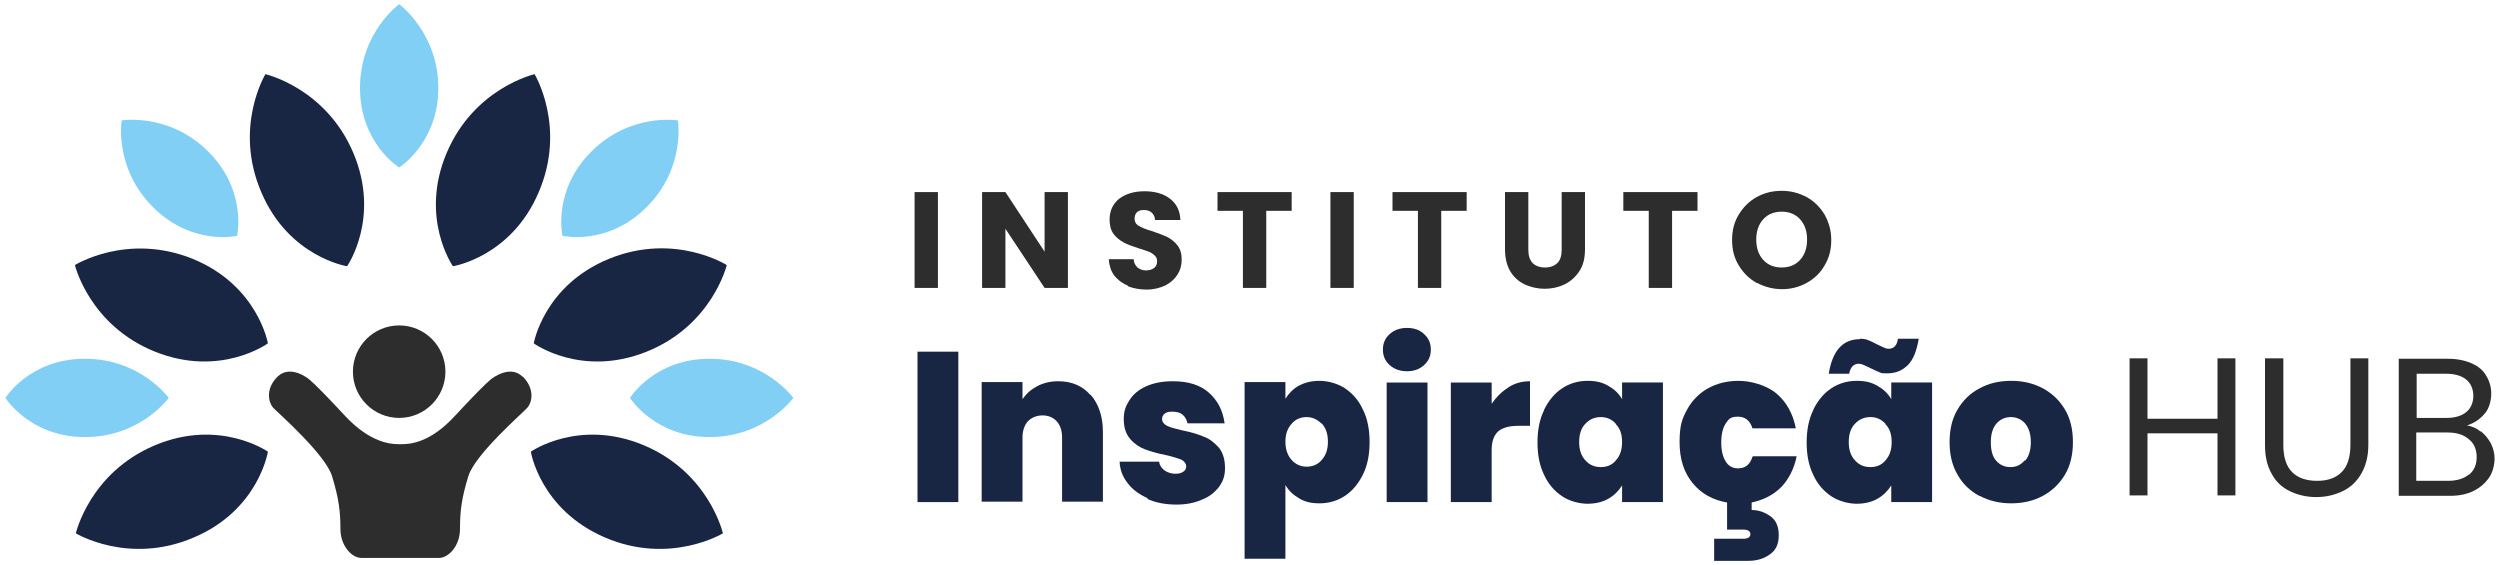
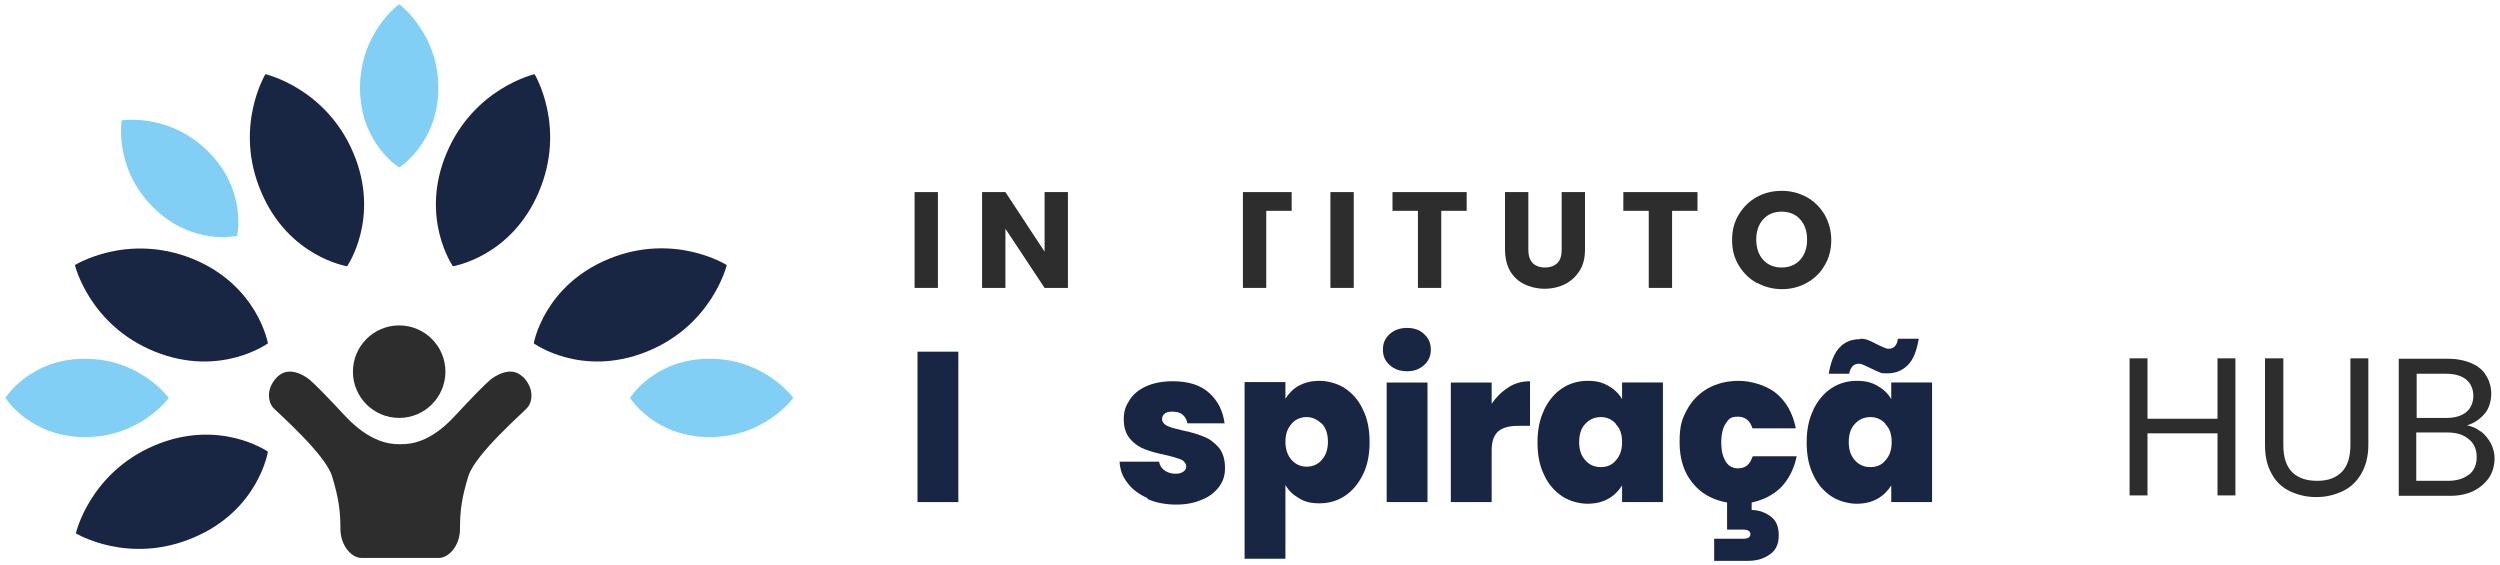
<svg xmlns="http://www.w3.org/2000/svg" id="Camada_1" viewBox="0 0 600 135.5">
  <defs>
    <style>      .st0 {        fill: #81cff4;      }      .st1 {        fill: #2d2d2e;      }      .st2 {        isolation: isolate;      }      .st3 {        fill: #192643;      }    </style>
  </defs>
  <g class="st2">
    <circle class="st1" cx="95.8" cy="89.2" r="11.1" />
    <g>
      <path class="st1" d="M96.4,106.4s0,0,0,0c0,0,0,0,0,0Z" />
      <path class="st1" d="M95.5,106.4s0,0,0,0c0,0,0,0,0,0Z" />
      <path class="st1" d="M125.4,90.4c-3-3-7.4.5-7.4.5,0,0-1,.5-8.9,9-5.9,6.4-10.7,6.7-12.7,6.7h-.8c-1.9,0-6.8-.4-12.7-6.7-7.9-8.5-8.9-9-8.9-9,0,0-4.3-3.5-7.4-.5-3,3-2.1,6.2-1.1,7.4,1,1.1,12.6,11.2,14.2,16.5,1.6,5.3,2,8.4,2,12.6s2.8,7,5,7h18.7c2.1,0,5-2.7,5-7s.4-7.4,2-12.6c1.6-5.3,13.2-15.3,14.2-16.5,1-1.1,1.9-4.3-1.1-7.4Z" />
    </g>
  </g>
  <g class="st2">
    <path class="st3" d="M63.7,17.8s-7.7,12.7-1,28.3c6.6,15.6,20.6,17.8,20.6,17.8,0,0,8.1-11.6,1.5-27.2-6.6-15.6-21.1-18.9-21.1-18.9Z" />
    <path class="st3" d="M128.3,17.8s7.7,12.7,1,28.3c-6.6,15.6-20.6,17.8-20.6,17.8,0,0-8.1-11.6-1.5-27.2,6.6-15.6,21.1-18.9,21.1-18.9Z" />
    <path class="st3" d="M174.4,63.7s-3.5,14.4-19.2,20.7c-15.7,6.3-27.1-2-27.1-2,0,0,2.4-13.9,18.1-20.3s28.2,1.5,28.2,1.5Z" />
    <path class="st3" d="M18,63.7s3.5,14.4,19.2,20.7,27.1-2,27.1-2c0,0-2.4-13.9-18.1-20.3-15.7-6.3-28.2,1.5-28.2,1.5Z" />
    <path class="st3" d="M18.2,128s12.7,7.7,28.3,1c15.6-6.6,17.8-20.6,17.8-20.6,0,0-11.6-8.1-27.2-1.5-15.6,6.6-18.9,21.1-18.9,21.1Z" />
-     <path class="st3" d="M173.5,128s-12.7,7.7-28.3,1-17.8-20.6-17.8-20.6c0,0,11.6-8.1,27.2-1.5,15.6,6.6,18.9,21.1,18.9,21.1Z" />
  </g>
  <g class="st2">
    <path class="st0" d="M95.8,1s-9.4,6.8-9.4,20.1,9.4,19.1,9.4,19.1c0,0,9.4-5.9,9.4-19.1S95.8,1,95.8,1Z" />
-     <path class="st0" d="M162.7,28.9s-11.4-1.9-20.8,7.5c-9.4,9.4-6.9,20.2-6.9,20.2,0,0,10.8,2.5,20.2-6.9,9.4-9.4,7.5-20.8,7.5-20.8Z" />
    <path class="st0" d="M190.4,95.5s-6.8-9.4-20.1-9.4c-13.3,0-19.1,9.4-19.1,9.4,0,0,5.9,9.4,19.1,9.4,13.3,0,20.1-9.4,20.1-9.4Z" />
    <path class="st0" d="M40.5,95.5s-6.8-9.4-20.1-9.4c-13.3,0-19.1,9.4-19.1,9.4,0,0,5.9,9.4,19.1,9.4,13.3,0,20.1-9.4,20.1-9.4Z" />
    <path class="st0" d="M29.2,28.9s11.4-1.9,20.8,7.5,6.9,20.2,6.9,20.2c0,0-10.8,2.5-20.2-6.9s-7.5-20.8-7.5-20.8Z" />
  </g>
  <g>
    <path class="st1" d="M225.1,46.1v23h-5.6v-23h5.6Z" />
    <path class="st1" d="M256.3,69.1h-5.6l-9.4-14.2v14.2h-5.6v-23h5.6l9.4,14.3v-14.3h5.6v23Z" />
-     <path class="st1" d="M270.6,68.5c-1.3-.5-2.4-1.4-3.2-2.4-.8-1.1-1.2-2.4-1.3-3.9h6c0,.9.4,1.5.9,2,.5.4,1.2.7,2,.7s1.5-.2,2-.6c.5-.4.7-.9.7-1.6s-.2-1-.6-1.4c-.4-.4-.9-.7-1.4-.9-.6-.2-1.4-.5-2.4-.8-1.5-.5-2.7-.9-3.6-1.4-.9-.5-1.7-1.1-2.4-2-.7-.9-1-2.1-1-3.5,0-2.1.8-3.8,2.3-5,1.6-1.2,3.6-1.8,6.1-1.8s4.6.6,6.1,1.8c1.6,1.2,2.4,2.9,2.5,5.1h-6.1c0-.7-.3-1.3-.8-1.8-.5-.4-1.1-.6-1.9-.6s-1.2.2-1.6.5c-.4.4-.6.9-.6,1.6s.3,1.3,1,1.7c.7.4,1.8.9,3.3,1.3,1.5.5,2.7,1,3.6,1.4.9.5,1.7,1.1,2.4,2,.7.9,1,2,1,3.4s-.3,2.5-1,3.6c-.7,1.1-1.6,1.9-2.9,2.6-1.3.6-2.8,1-4.5,1s-3.2-.3-4.5-.8Z" />
-     <path class="st1" d="M310,46.1v4.5h-6.1v18.5h-5.6v-18.5h-6.1v-4.5h17.8Z" />
+     <path class="st1" d="M310,46.1v4.5h-6.1v18.5h-5.6v-18.5v-4.5h17.8Z" />
    <path class="st1" d="M324.9,46.1v23h-5.6v-23h5.6Z" />
    <path class="st1" d="M352,46.1v4.5h-6.1v18.5h-5.6v-18.5h-6.1v-4.5h17.8Z" />
    <path class="st1" d="M366.8,46.1v13.8c0,1.4.3,2.4,1,3.2.7.7,1.7,1.1,3,1.1s2.3-.4,3-1.1c.7-.7,1-1.8,1-3.2v-13.8h5.6v13.7c0,2.1-.4,3.8-1.3,5.2-.9,1.4-2.1,2.5-3.5,3.2s-3.1,1.1-4.9,1.1-3.4-.4-4.9-1.1c-1.4-.7-2.6-1.8-3.4-3.2-.8-1.4-1.2-3.2-1.2-5.2v-13.7h5.6Z" />
    <path class="st1" d="M407.4,46.1v4.5h-6.1v18.5h-5.6v-18.5h-6.1v-4.5h17.8Z" />
    <path class="st1" d="M421.6,67.9c-1.8-1-3.2-2.4-4.3-4.2-1.1-1.8-1.6-3.8-1.6-6.1s.5-4.3,1.6-6.1c1.1-1.8,2.5-3.2,4.3-4.2,1.8-1,3.8-1.5,6-1.5s4.1.5,6,1.5c1.8,1,3.2,2.4,4.3,4.2,1,1.8,1.6,3.8,1.6,6.1s-.5,4.3-1.6,6.1c-1,1.8-2.5,3.2-4.3,4.2-1.8,1-3.8,1.5-5.9,1.5s-4.1-.5-6-1.5ZM432,62.4c1.1-1.2,1.7-2.8,1.7-4.9s-.6-3.7-1.7-4.9c-1.1-1.2-2.6-1.8-4.4-1.8s-3.3.6-4.4,1.8c-1.1,1.2-1.7,2.8-1.7,4.9s.6,3.7,1.7,4.9c1.1,1.2,2.6,1.8,4.4,1.8s3.3-.6,4.4-1.8Z" />
  </g>
  <g>
    <path class="st1" d="M536.5,86v32.9h-4.3v-14.9h-16.8v14.9h-4.3v-32.9h4.3v14.5h16.8v-14.5h4.3Z" />
    <path class="st1" d="M548,86v20.8c0,2.9.7,5.1,2.1,6.5,1.4,1.4,3.4,2.1,6,2.1s4.5-.7,5.9-2.1c1.4-1.4,2.1-3.6,2.1-6.5v-20.8h4.3v20.8c0,2.7-.6,5-1.7,6.9-1.1,1.9-2.6,3.3-4.5,4.2-1.9.9-4,1.4-6.3,1.4s-4.4-.5-6.3-1.4c-1.9-.9-3.4-2.3-4.4-4.2-1.1-1.9-1.6-4.2-1.6-6.9v-20.8h4.3Z" />
    <path class="st1" d="M595.4,103.5c1,.8,1.8,1.8,2.4,2.9.6,1.2.9,2.4.9,3.7s-.4,3.2-1.3,4.5c-.9,1.3-2.1,2.4-3.7,3.2-1.6.8-3.5,1.2-5.7,1.2h-12.3v-32.9h11.8c2.2,0,4.1.4,5.7,1.1,1.6.7,2.8,1.7,3.5,3,.8,1.3,1.2,2.7,1.2,4.3s-.5,3.6-1.6,4.8c-1.1,1.3-2.4,2.2-4.2,2.8,1.2.2,2.3.7,3.3,1.5ZM580,100.3h7.2c2,0,3.6-.5,4.7-1.4,1.1-.9,1.7-2.3,1.7-3.9s-.6-3-1.7-3.9c-1.1-.9-2.7-1.4-4.8-1.4h-7.1v10.7ZM592.6,113.9c1.2-1,1.8-2.4,1.8-4.2s-.6-3.3-1.9-4.3c-1.3-1.1-2.9-1.6-5.1-1.6h-7.5v11.6h7.6c2.1,0,3.8-.5,5-1.5Z" />
  </g>
  <g>
    <path class="st3" d="M230,84.4v36.1h-9.8v-36.1h9.8Z" />
-     <path class="st3" d="M261.8,94.8c1.9,2.2,2.9,5.2,2.9,8.9v16.7h-9.8v-15.4c0-1.6-.4-2.9-1.3-3.9-.8-.9-2-1.4-3.4-1.4s-2.6.5-3.5,1.4c-.8.9-1.3,2.2-1.3,3.9v15.4h-9.8v-28.7h9.8v4.1c.9-1.3,2-2.3,3.5-3.1,1.5-.8,3.2-1.2,5.1-1.2,3.2,0,5.8,1.1,7.7,3.3Z" />
    <path class="st3" d="M275.3,119.5c-2-.9-3.6-2.1-4.7-3.6-1.2-1.5-1.8-3.2-1.9-5.1h9.5c.1.9.6,1.6,1.3,2.1.7.5,1.6.8,2.6.8s1.4-.2,1.9-.5c.5-.3.7-.8.7-1.3s-.4-1.2-1.2-1.6c-.8-.3-2-.7-3.8-1.1-2-.4-3.7-.9-5-1.4-1.3-.5-2.5-1.3-3.5-2.5-1-1.2-1.5-2.7-1.5-4.7s.5-3.2,1.4-4.6c.9-1.4,2.2-2.5,4-3.3s3.9-1.2,6.4-1.2c3.7,0,6.6.9,8.7,2.8s3.3,4.3,3.7,7.3h-8.9c-.2-.9-.6-1.6-1.2-2.1-.6-.5-1.4-.7-2.5-.7s-1.4.2-1.8.5c-.4.3-.6.7-.6,1.3s.4,1.2,1.2,1.6c.8.4,2,.7,3.7,1.1,2,.4,3.7.9,5.1,1.5,1.4.5,2.5,1.4,3.6,2.6,1,1.2,1.5,2.9,1.5,4.9s-.5,3.2-1.4,4.5c-1,1.3-2.3,2.4-4.1,3.1-1.8.8-3.8,1.2-6.2,1.2s-4.8-.4-6.8-1.3Z" />
    <path class="st3" d="M311.7,92.6c1.4-.8,3.1-1.2,5-1.2s4.3.6,6.1,1.8c1.8,1.2,3.3,2.9,4.3,5.1,1.1,2.2,1.6,4.8,1.6,7.8s-.5,5.6-1.6,7.8c-1.1,2.2-2.5,3.9-4.3,5.1-1.8,1.2-3.9,1.8-6.1,1.8s-3.6-.4-4.9-1.2c-1.4-.8-2.5-1.8-3.3-3.2v17.7h-9.8v-42.4h9.8v4c.8-1.3,1.9-2.4,3.3-3.2ZM317.2,101.7c-1-1-2.2-1.6-3.6-1.6s-2.7.5-3.6,1.6c-1,1.1-1.5,2.5-1.5,4.3s.5,3.3,1.5,4.4c1,1.1,2.2,1.6,3.6,1.6s2.7-.5,3.6-1.6c1-1.1,1.5-2.5,1.5-4.4s-.5-3.3-1.5-4.4Z" />
    <path class="st3" d="M333.5,87.6c-1.1-1-1.6-2.2-1.6-3.7s.5-2.7,1.6-3.7c1.1-1,2.5-1.5,4.2-1.5s3.1.5,4.1,1.5c1.1,1,1.6,2.2,1.6,3.7s-.5,2.7-1.6,3.7-2.4,1.5-4.1,1.5-3.1-.5-4.2-1.5ZM342.6,91.8v28.7h-9.8v-28.7h9.8Z" />
    <path class="st3" d="M362.1,92.9c1.6-1,3.3-1.4,5.1-1.4v10.7h-2.8c-2.1,0-3.7.4-4.8,1.3-1,.9-1.6,2.3-1.6,4.5v12.5h-9.8v-28.7h9.8v5.1c1.1-1.6,2.4-2.9,4-3.9Z" />
    <path class="st3" d="M370.6,98.3c1.1-2.2,2.5-3.9,4.3-5.1,1.8-1.2,3.9-1.8,6.1-1.8s3.6.4,5,1.2c1.4.8,2.5,1.8,3.3,3.2v-4h9.8v28.7h-9.8v-4c-.8,1.3-1.9,2.4-3.3,3.2-1.4.8-3.1,1.2-5,1.2s-4.3-.6-6.1-1.8c-1.8-1.2-3.3-2.9-4.3-5.1-1.1-2.2-1.6-4.8-1.6-7.8s.5-5.6,1.6-7.8ZM387.8,101.7c-1-1.1-2.2-1.6-3.6-1.6s-2.7.5-3.7,1.6c-1,1-1.5,2.5-1.5,4.4s.5,3.3,1.5,4.4c1,1.1,2.2,1.6,3.7,1.6s2.7-.5,3.6-1.6c1-1.1,1.5-2.5,1.5-4.4s-.5-3.3-1.5-4.3Z" />
    <path class="st3" d="M420.8,109.5h10.4c-.6,3-1.9,5.5-3.7,7.4-1.9,1.9-4.3,3.1-7.1,3.7v1.8c1.6,0,3.1.5,4.5,1.5,1.4,1,2,2.5,2,4.6s-.7,3.6-2.2,4.6c-1.4,1-3.1,1.5-5.1,1.5h-8.2v-5.3h7c1.1,0,1.7-.4,1.7-1.1s-.6-1.1-1.7-1.1h-3.9v-6.5c-3.4-.6-6.2-2.1-8.3-4.7s-3.1-5.8-3.1-9.8.6-5.6,1.8-7.8c1.2-2.2,2.9-3.9,5-5.1,2.2-1.2,4.6-1.8,7.4-1.8s6.6,1,9,3c2.4,2,4,4.8,4.7,8.4h-10.4c-.6-1.9-1.8-2.8-3.5-2.8s-2.2.5-2.9,1.6c-.7,1-1.1,2.6-1.1,4.6s.4,3.5,1.1,4.6c.7,1.1,1.7,1.6,2.9,1.6,1.8,0,2.9-.9,3.5-2.8Z" />
    <path class="st3" d="M435.2,98.3c1.1-2.2,2.5-3.9,4.3-5.1,1.8-1.2,3.9-1.8,6.1-1.8s3.6.4,5,1.2c1.4.8,2.5,1.8,3.3,3.2v-4h9.8v28.7h-9.8v-4c-.8,1.3-1.9,2.4-3.3,3.2-1.4.8-3.1,1.2-5,1.2s-4.3-.6-6.1-1.8c-1.8-1.2-3.3-2.9-4.3-5.1-1.1-2.2-1.6-4.8-1.6-7.8s.5-5.6,1.6-7.8ZM446.4,81.3c.8,0,1.5.1,2.1.4.6.2,1.3.6,2.1,1,.6.3,1.1.5,1.5.7.4.2.8.3,1.2.3,1.2,0,2-.8,2.2-2.4h5c-.5,2.9-1.3,5-2.6,6.3-1.3,1.3-2.9,2-4.9,2s-1.4-.1-2-.3c-.6-.2-1.3-.6-2.2-1-.6-.3-1.1-.5-1.5-.7-.4-.2-.8-.3-1.2-.3-1.2,0-2,.8-2.3,2.4h-4.9c.9-5.6,3.4-8.3,7.5-8.3ZM452.5,101.7c-1-1.1-2.2-1.6-3.6-1.6s-2.7.5-3.7,1.6c-1,1-1.5,2.5-1.5,4.4s.5,3.3,1.5,4.4c1,1.1,2.2,1.6,3.7,1.6s2.7-.5,3.6-1.6c1-1.1,1.5-2.5,1.5-4.4s-.5-3.3-1.5-4.3Z" />
-     <path class="st3" d="M475,119c-2.2-1.2-4-2.9-5.2-5.1-1.3-2.2-1.9-4.8-1.9-7.8s.6-5.6,1.9-7.8c1.3-2.2,3-3.9,5.3-5.1,2.2-1.2,4.7-1.8,7.6-1.8s5.3.6,7.6,1.8c2.2,1.2,4,2.9,5.3,5.1,1.3,2.2,1.9,4.8,1.9,7.8s-.6,5.6-1.9,7.8c-1.3,2.2-3.1,3.9-5.3,5.1-2.2,1.2-4.8,1.8-7.6,1.8s-5.3-.6-7.6-1.8ZM486,110.6c.9-1,1.4-2.5,1.4-4.5s-.5-3.4-1.4-4.5c-.9-1-2.1-1.5-3.4-1.5s-2.5.5-3.4,1.5c-.9,1-1.4,2.5-1.4,4.5s.4,3.5,1.3,4.5c.9,1,2,1.5,3.4,1.5s2.5-.5,3.4-1.6Z" />
  </g>
</svg>